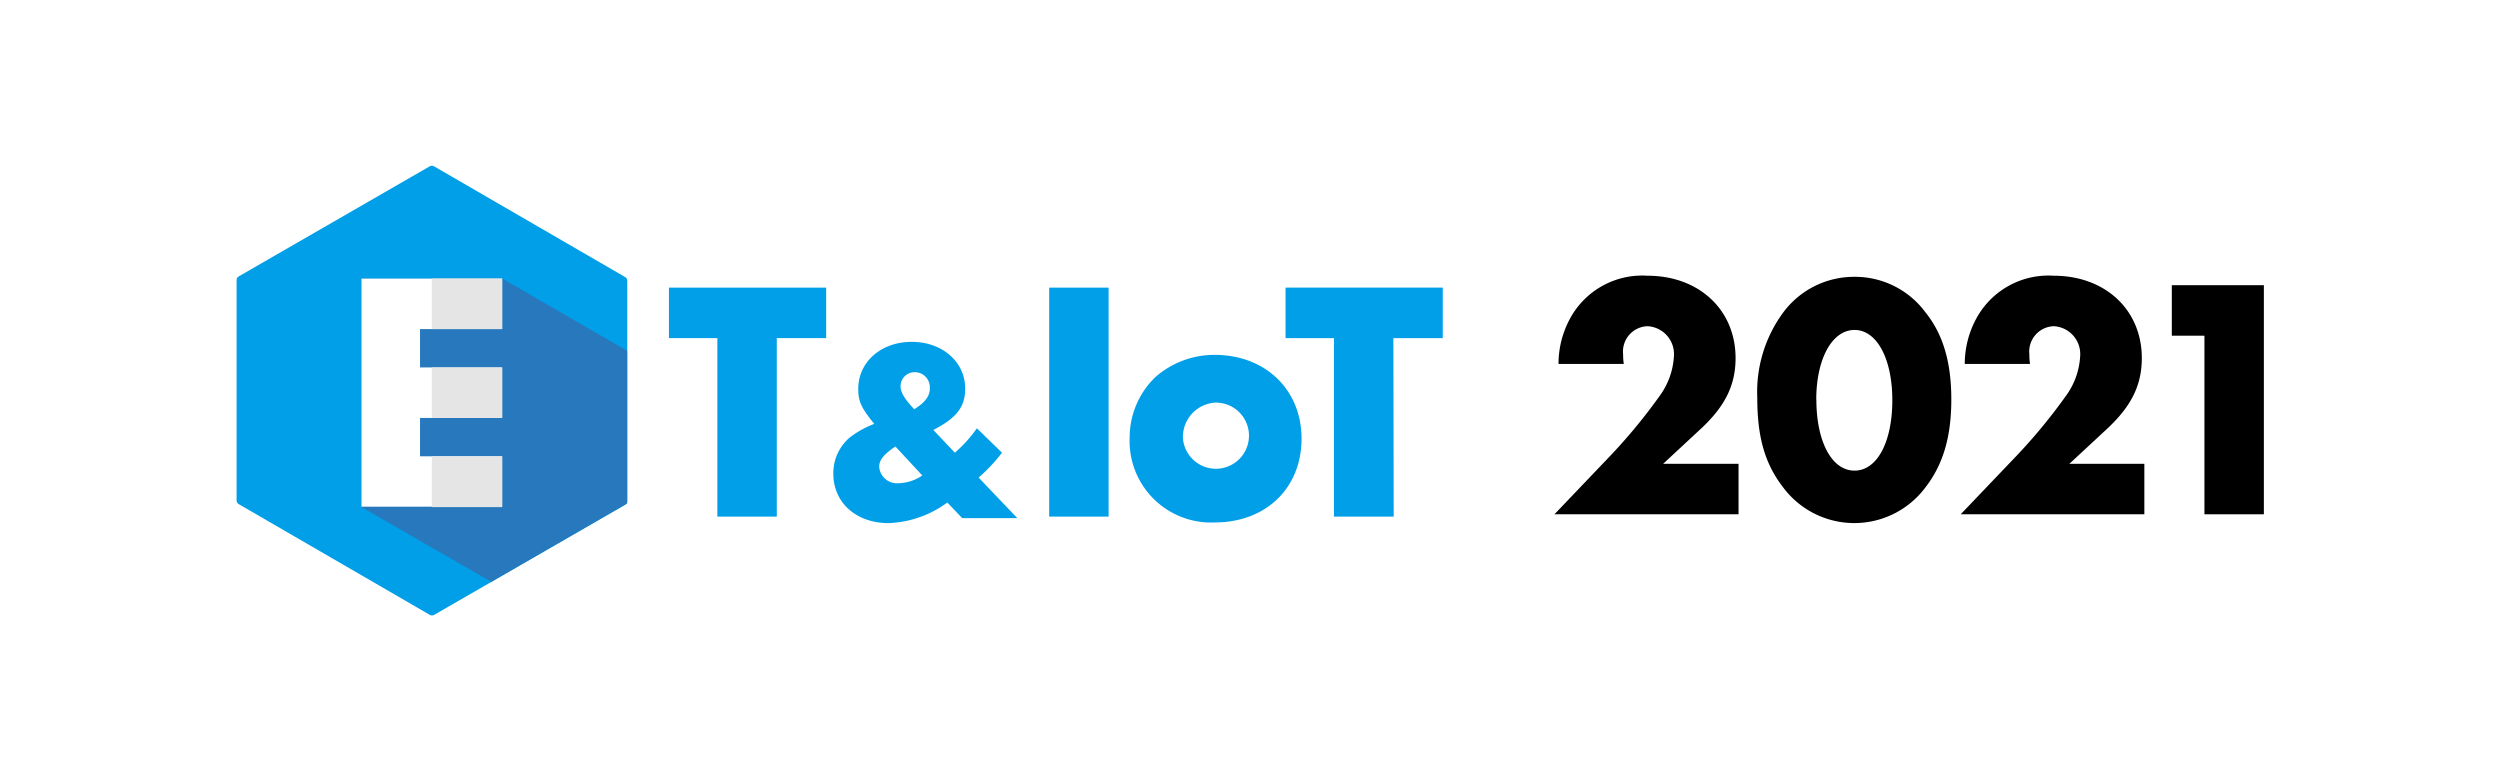
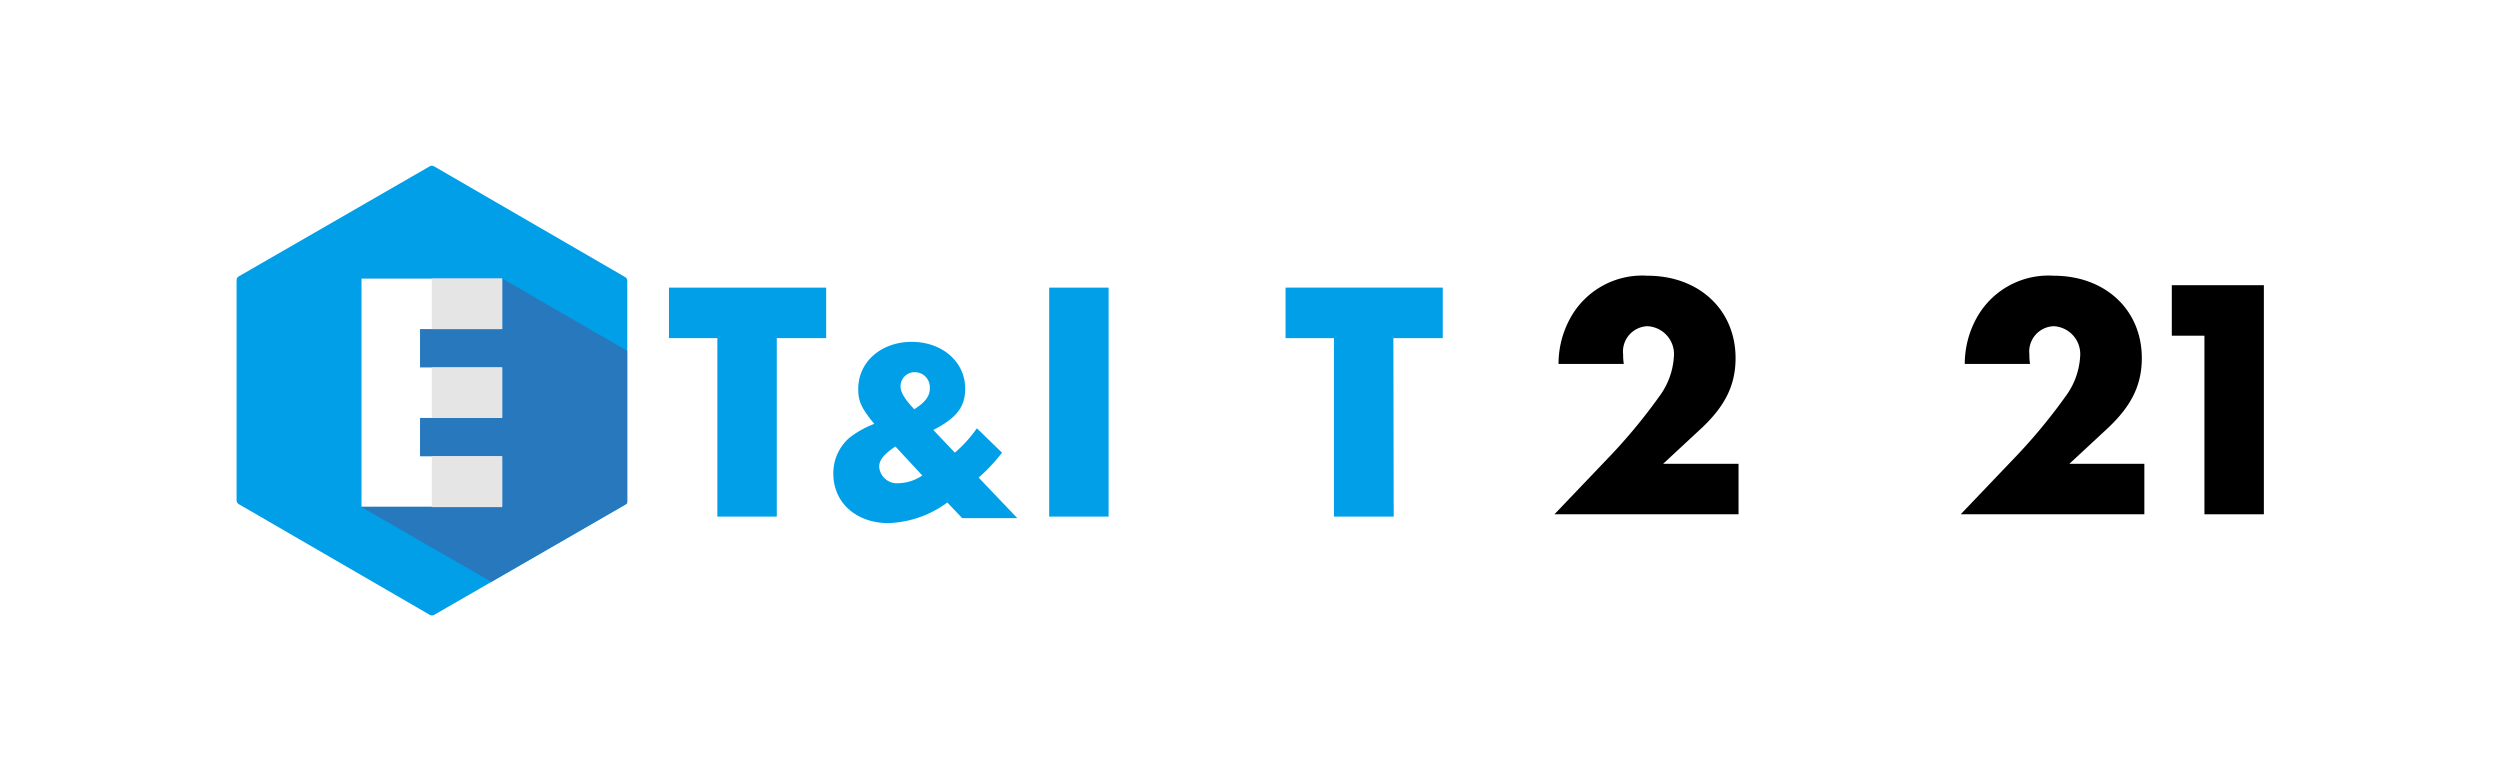
<svg xmlns="http://www.w3.org/2000/svg" viewBox="0 0 226.77 70.87">
  <defs>
    <clipPath id="a">
      <polygon points="39.17 14.98 21.46 25.2 21.46 45.66 39.17 55.89 56.89 45.66 56.89 25.2 39.17 14.98" style="fill:none" />
    </clipPath>
  </defs>
  <title>etiot2021</title>
  <rect width="226.77" height="70.87" style="fill:#fff" />
  <path d="M39.36,15.08a.41.41,0,0,0-.37,0l-17.35,10a.41.41,0,0,0-.18.32v20a.41.41,0,0,0,.18.32L39,55.78a.41.41,0,0,0,.37,0l17.35-10a.41.41,0,0,0,.18-.32v-20a.41.41,0,0,0-.18-.32Z" style="fill:#009fe8" />
  <g style="clip-path:url(#a)">
    <path d="M45.55,25.27H32.79V46L50.51,56.19,63.26,35.5Z" style="fill:#2778bd" />
  </g>
  <polygon points="45.55 29.85 45.55 25.27 32.79 25.27 32.79 45.96 45.55 45.96 45.55 41.39 38.1 41.39 38.1 37.91 45.55 37.91 45.55 33.33 38.1 33.33 38.1 29.85 45.55 29.85" style="fill:#fff" />
  <path d="M39.17,29.85V25.27h6.38v4.58Z" style="fill:#e5e5e6" />
  <path d="M39.17,37.91V33.33h6.38v4.58Z" style="fill:#e5e5e6" />
  <path d="M39.17,46V41.39h6.38V46Z" style="fill:#e5e5e6" />
  <path d="M70.46,46.86H65.07V30.67H60.68V26.09H74.94v4.58H70.46Z" style="fill:#009fe8" />
  <path d="M86.61,41.06a11.58,11.58,0,0,0,2-2.21l2.28,2.21a15.2,15.2,0,0,1-2.12,2.26L92.28,47h-5l-1.35-1.42a9.55,9.55,0,0,1-5.34,1.87c-2.91,0-5-1.84-5-4.48a4.24,4.24,0,0,1,1.52-3.31,8.83,8.83,0,0,1,2.19-1.21c-1.19-1.47-1.45-2.05-1.45-3.17,0-2.45,2.07-4.27,4.85-4.27s4.85,1.82,4.85,4.24c0,1.66-.77,2.66-2.89,3.75Zm-5.39-.56c-1,.68-1.47,1.19-1.47,1.84a1.62,1.62,0,0,0,1.79,1.49,4,4,0,0,0,2.12-.7Zm3.12-5.32A1.36,1.36,0,0,0,83,33.76a1.27,1.27,0,0,0-1.31,1.31c0,.51.37,1.14,1.24,2.05C83.93,36.49,84.35,35.93,84.35,35.19Z" style="fill:#009fe8" />
  <path d="M100.56,46.86H95.17V26.09h5.39Z" style="fill:#009fe8" />
-   <path d="M118.06,39.79c0,4.48-3.23,7.6-7.87,7.6a7.39,7.39,0,0,1-7.72-7.72,7.59,7.59,0,0,1,2.35-5.48,8.12,8.12,0,0,1,5.44-2C114.82,32.23,118.06,35.37,118.06,39.79Zm-10.76-.06a3,3,0,1,0,2.95-3.21A3.12,3.12,0,0,0,107.3,39.73Z" style="fill:#009fe8" />
  <path d="M126.42,46.86H121V30.67h-4.39V26.09h14.26v4.58h-4.48Z" style="fill:#009fe8" />
  <path d="M157.7,42.07v4.58H141l5.26-5.51a50.79,50.79,0,0,0,4.33-5.29,6.72,6.72,0,0,0,1.25-3.58,2.53,2.53,0,0,0-2.4-2.68,2.3,2.3,0,0,0-2.21,2.55c0,.22,0,.44.06.87h-5.92a8.63,8.63,0,0,1,1.06-4.14,7.44,7.44,0,0,1,7-3.86c4.7,0,8,3.11,8,7.47,0,2.43-.93,4.33-3.08,6.35l-3.49,3.24Z" />
-   <path d="M174.63,28.3c1.62,2,2.37,4.55,2.37,7.94s-.75,5.92-2.37,8a8.05,8.05,0,0,1-12.86,0c-1.65-2.12-2.37-4.52-2.37-8.13a12.15,12.15,0,0,1,2.37-7.79,8,8,0,0,1,6.45-3.21A7.94,7.94,0,0,1,174.63,28.3Zm-9.87,7.94c0,3.83,1.4,6.45,3.46,6.45s3.43-2.62,3.43-6.38-1.4-6.38-3.43-6.38S164.75,32.54,164.75,36.25Z" />
  <path d="M194.51,42.07v4.58H177.85l5.26-5.51a50.79,50.79,0,0,0,4.33-5.29,6.72,6.72,0,0,0,1.25-3.58,2.53,2.53,0,0,0-2.4-2.68,2.3,2.3,0,0,0-2.21,2.55c0,.22,0,.44.06.87h-5.92a8.63,8.63,0,0,1,1.06-4.14,7.44,7.44,0,0,1,7-3.86c4.7,0,8,3.11,8,7.47,0,2.43-.93,4.33-3.08,6.35l-3.49,3.24Z" />
  <path d="M197,30.45V25.87h8.35V46.65h-5.39V30.45Z" />
</svg>